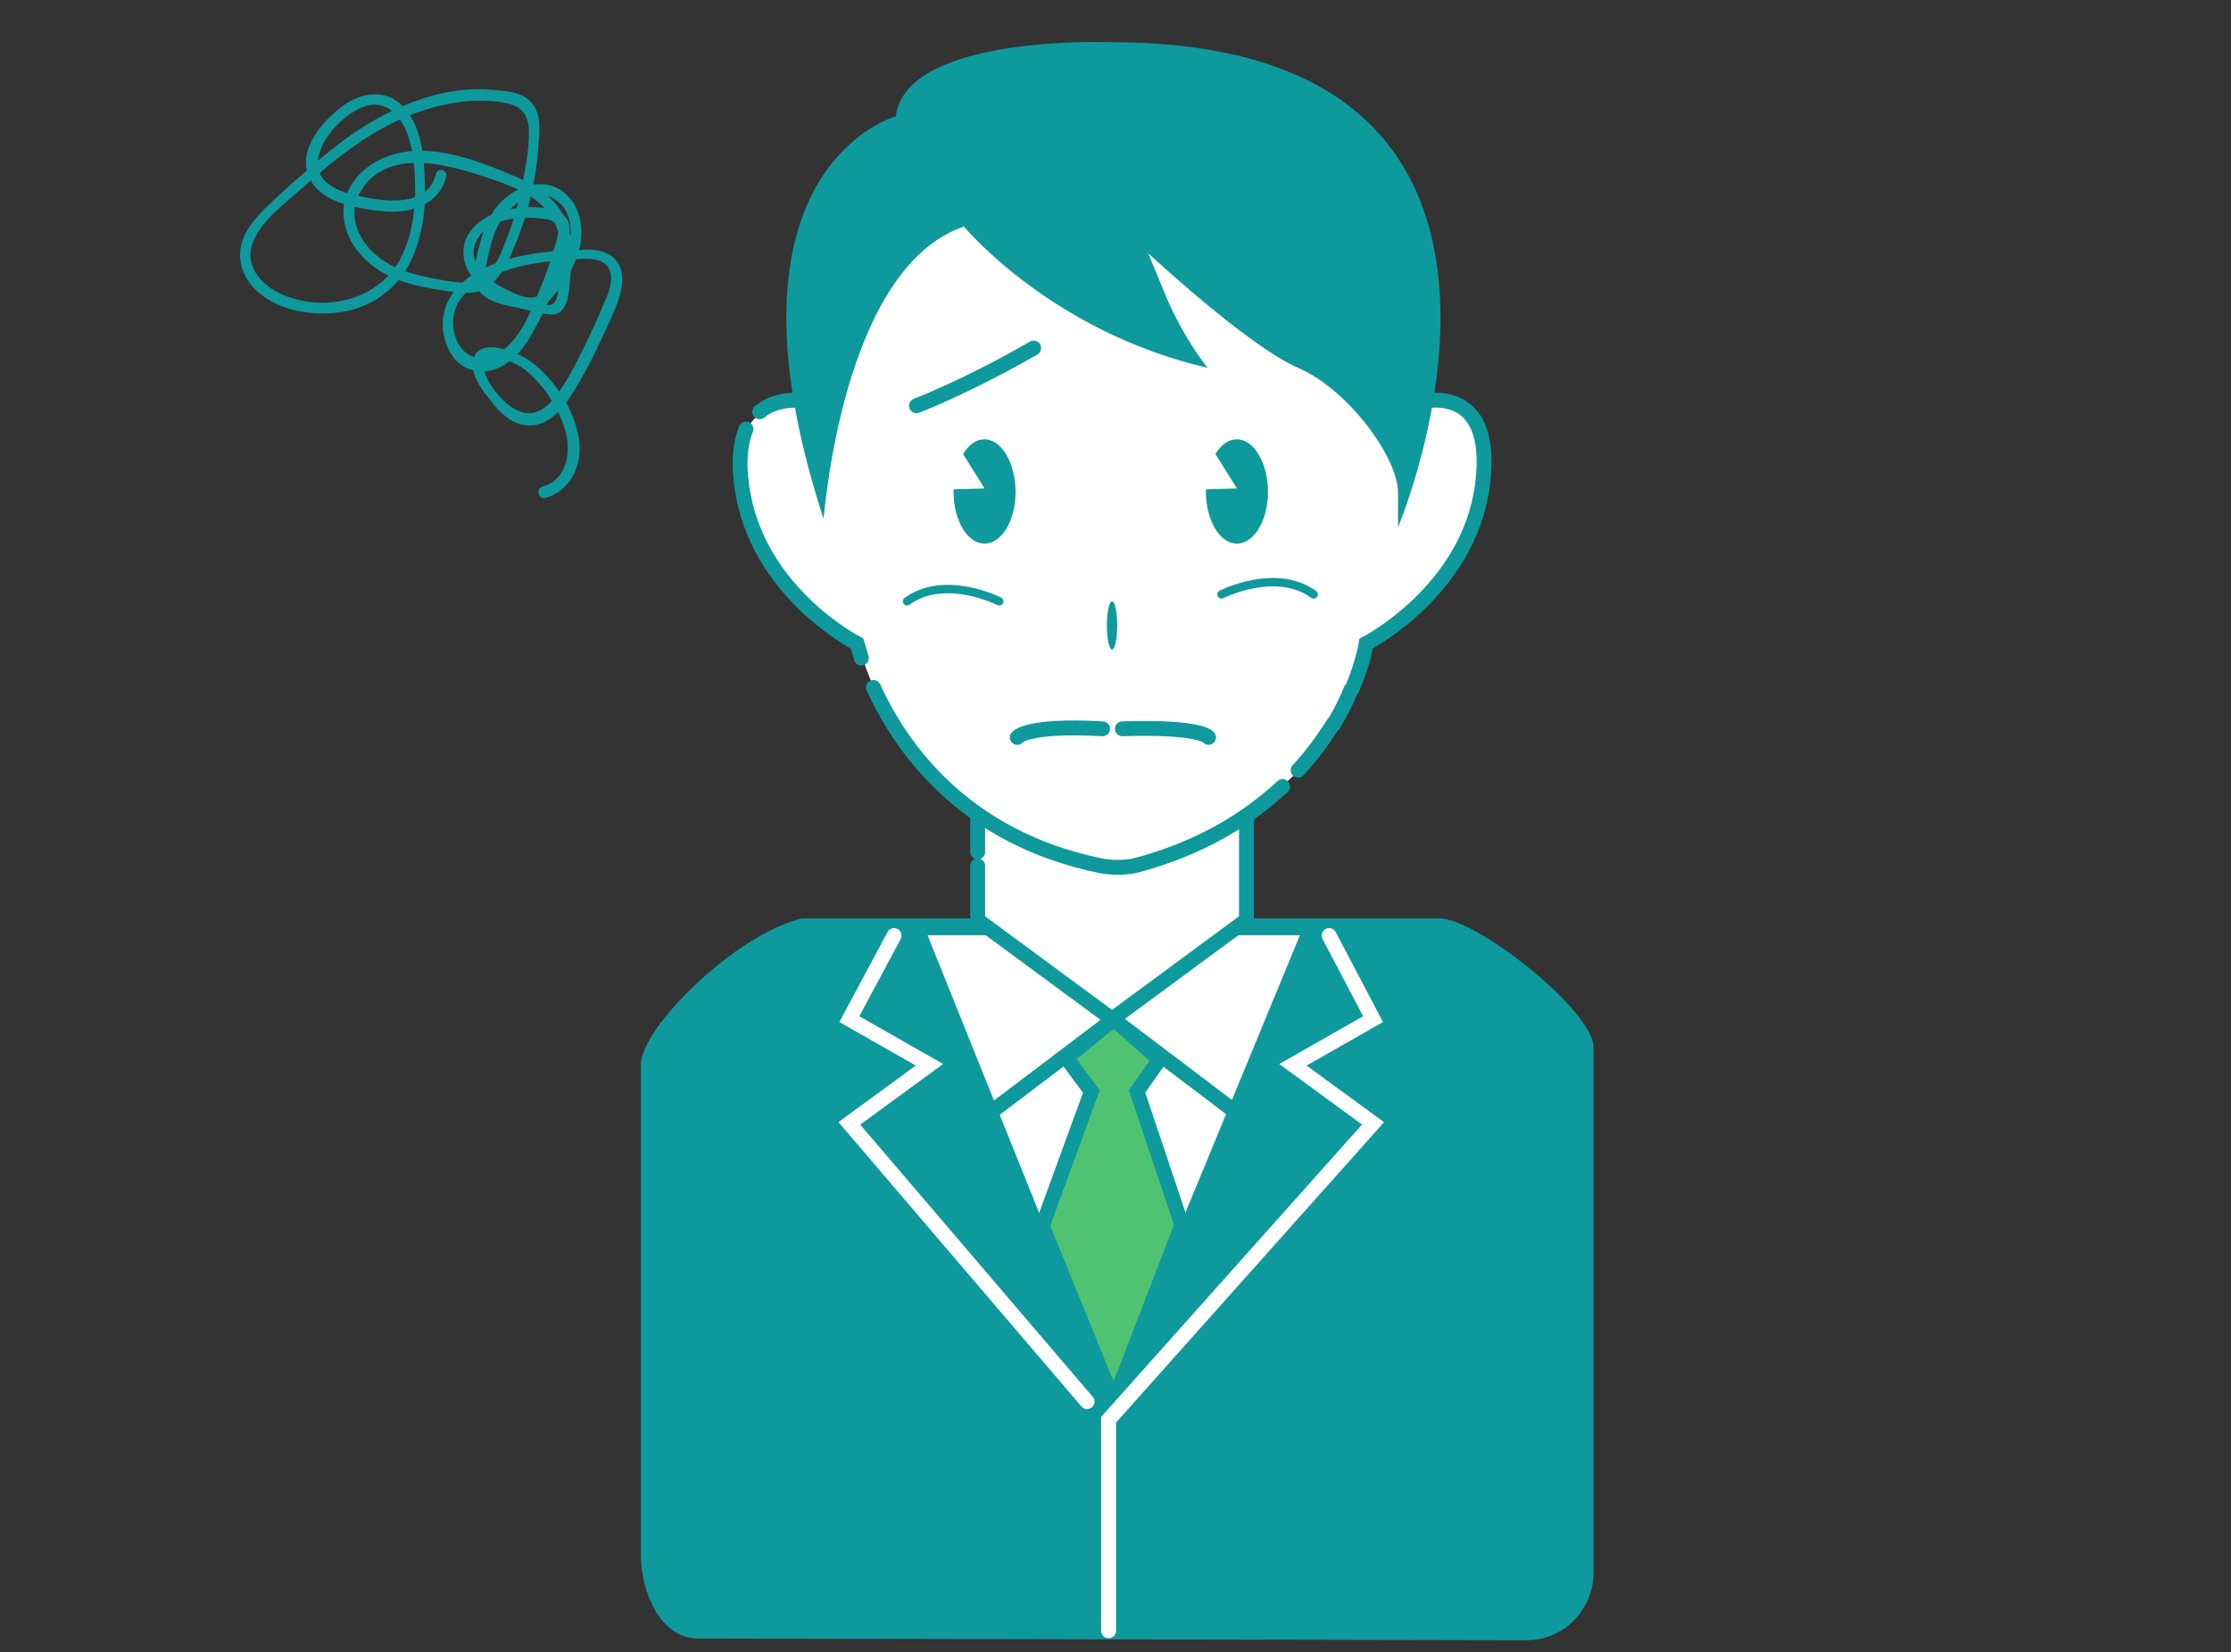
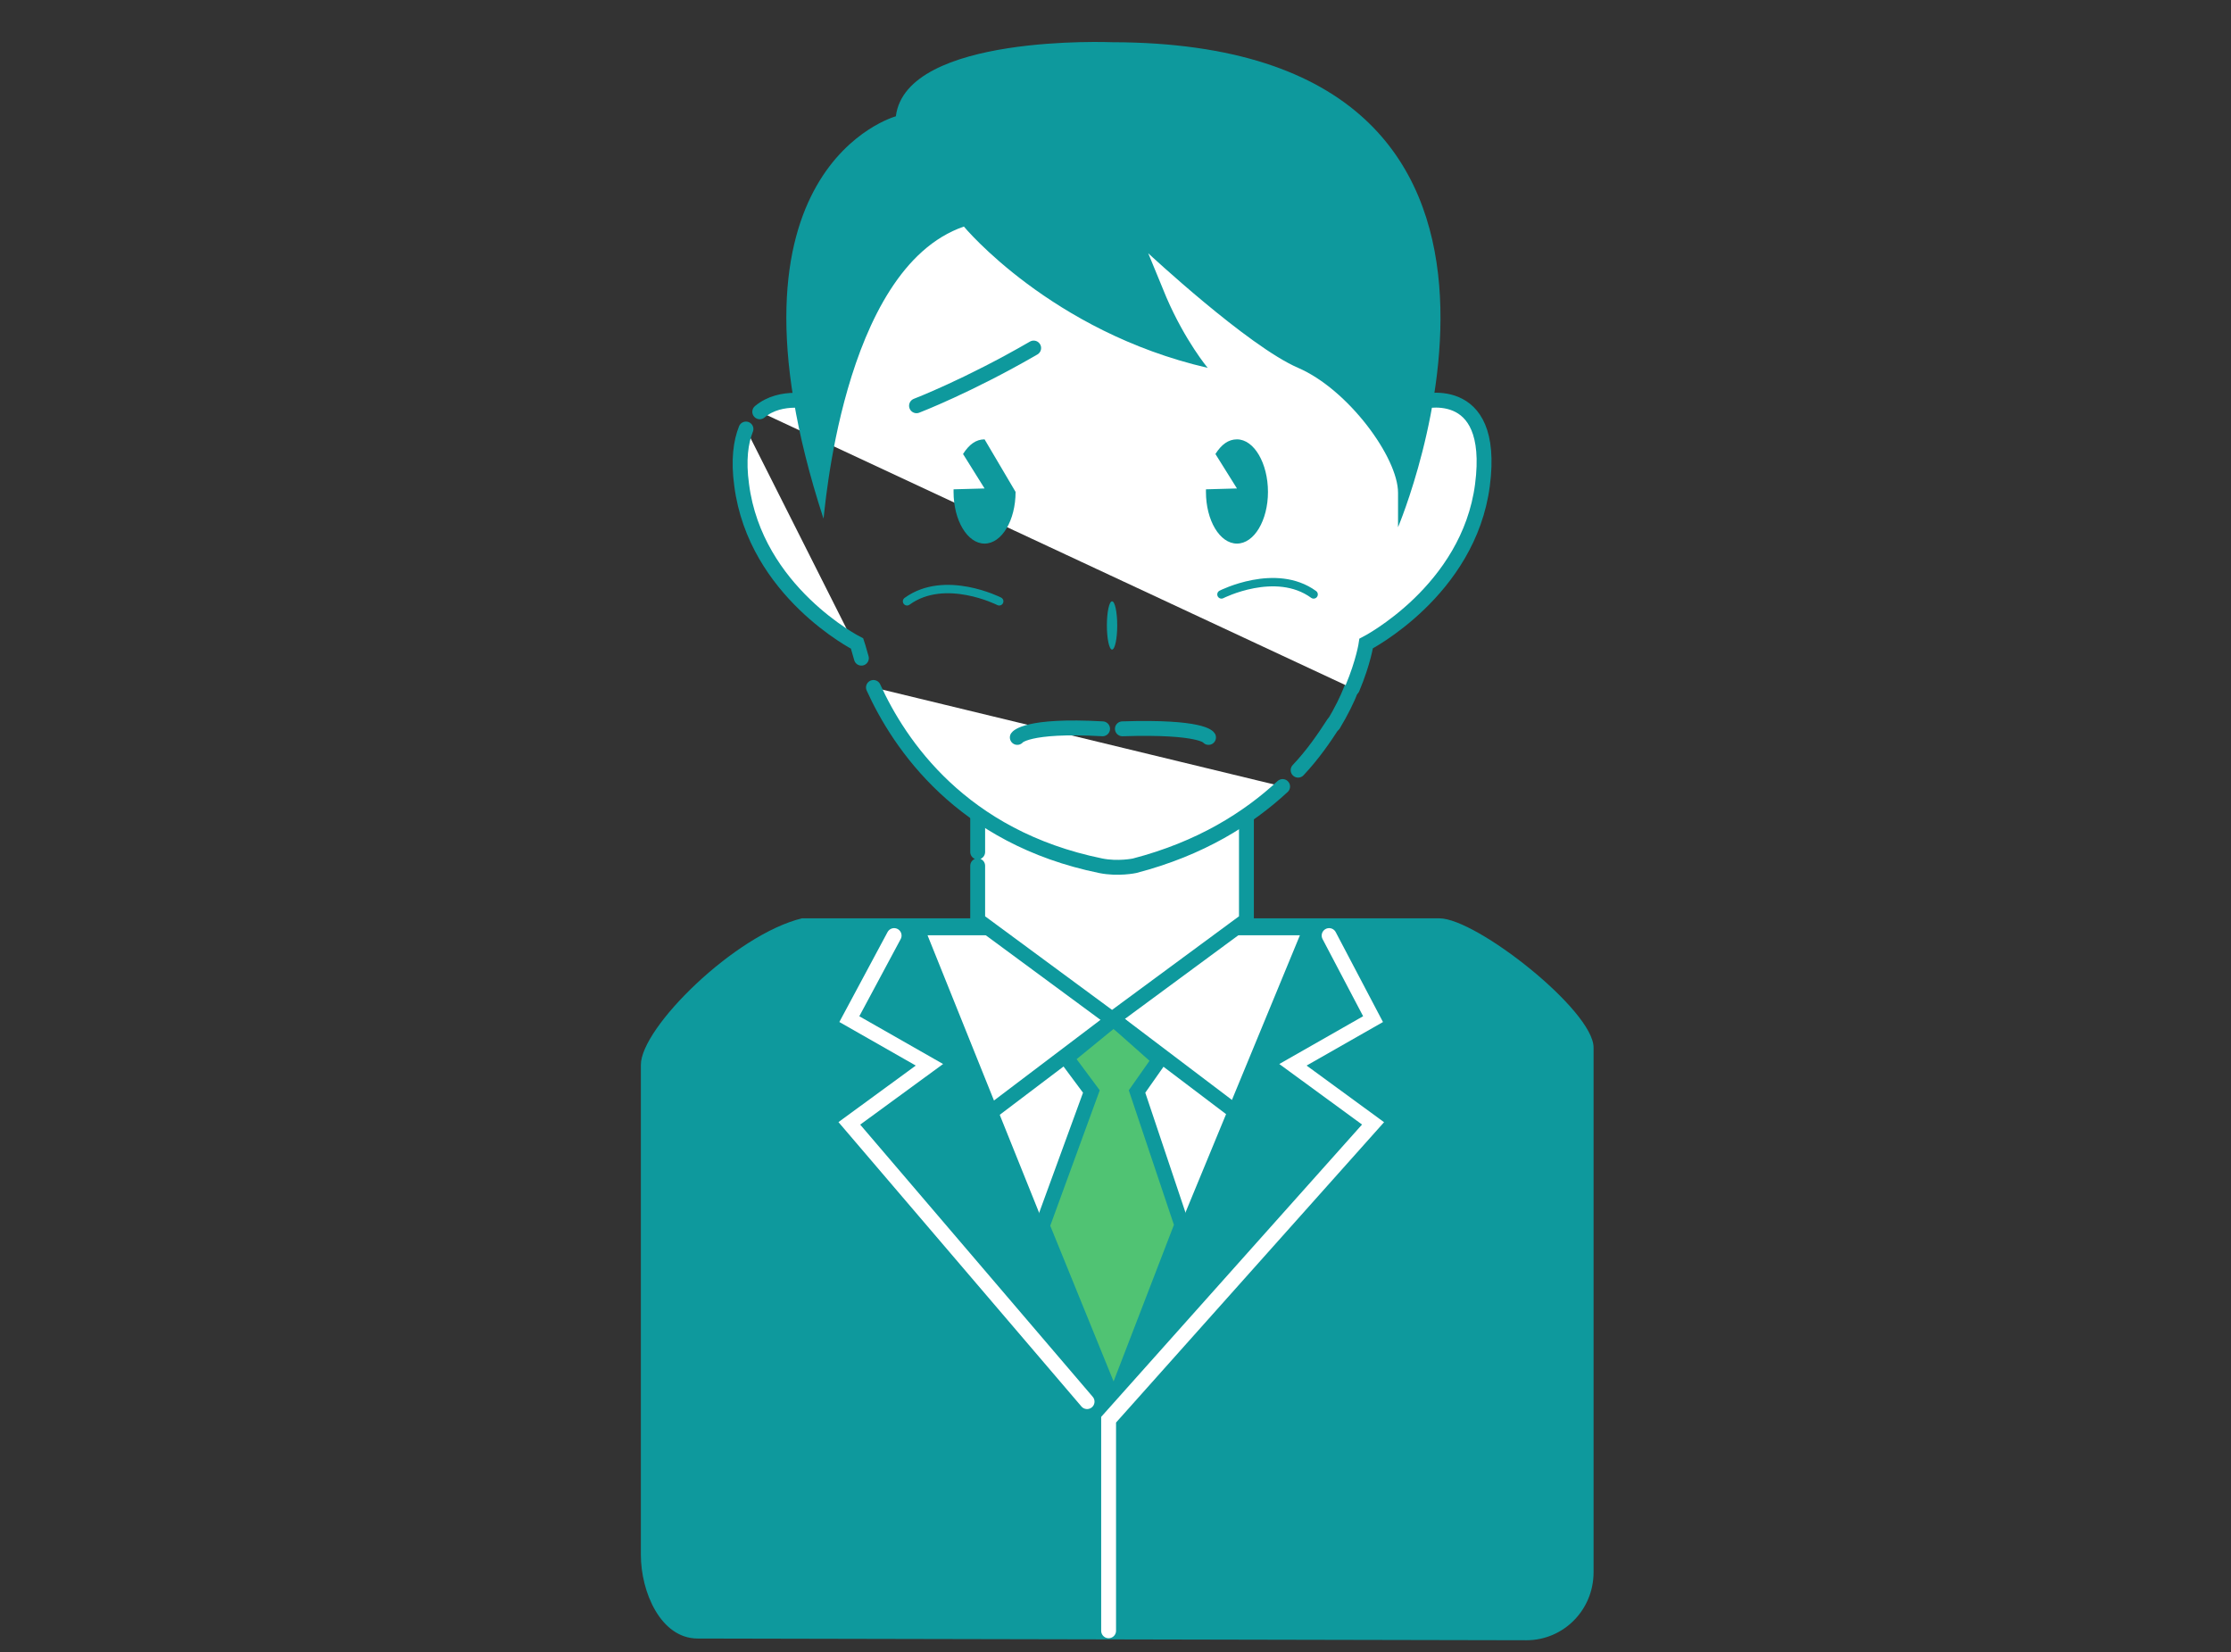
<svg xmlns="http://www.w3.org/2000/svg" version="1.1" id="レイヤー_1" x="0px" y="0px" viewBox="0 0 259 191.8" style="enable-background:new 0 0 259 191.8;" xml:space="preserve">
  <rect x="0" y="0" width="259" height="191.8" fill="#333333" stroke="none" />
  <style type="text/css">
	.st0{fill:#FFFFFF;}
	.st1{fill:#0E999D;}
	.st2{fill:#FFFFFF;stroke:#0E999D;stroke-width:1.727;stroke-linecap:round;stroke-miterlimit:10;}
	.st3{fill:#50C373;stroke:#0E999D;stroke-width:1.727;stroke-miterlimit:10;}
	.st4{fill:none;stroke:#0E999D;stroke-width:1.727;stroke-miterlimit:10;}
	.st5{fill:none;stroke:#FFFFFF;stroke-width:1.727;stroke-linecap:round;stroke-miterlimit:10;}
	.st6{fill:none;stroke:#0E999D;stroke-width:1.727;stroke-linecap:round;stroke-miterlimit:10;}
	.st7{fill:none;stroke:#0E999D;stroke-width:0.974;stroke-linecap:round;stroke-miterlimit:10;}
</style>
  <g>
-     <path class="st0" d="M94.4,46.7c0,0-7.5-0.9-8.4,5.2c-0.9,6.1,2.7,15.4,11.9,21.8l1.7,1c0,0,3,11.9,12,18.4   c9,6.5,18.3,7.7,18.3,7.7s19.7-4.2,26.6-19.7c2.4-4.6,3-6.3,3-6.3s13.9-11,12.9-21.1c-1-10.1-7.6-6.5-7.6-6.5s-20.8-22.9-29-22.4   c-8.2,0.5-25.8-1.3-25.8-1.3l-12.5,8l-0.7,8.8l-2.4,7" />
    <path class="st1" d="M177.2,190.4l-96.2-0.2c-4.3,0-6.6-5.4-6.6-9.7v-56.9c0-4.3,10.9-15.1,18.7-17h74c4.3,0,17.9,10.7,17.9,15   v60.9C185,186.9,181.5,190.4,177.2,190.4z" />
    <polygon class="st2" points="106.4,107.7 129,163.9 152.2,107.7  " />
    <polyline class="st2" points="113.5,98.9 113.5,94.9 144.7,94.9 144.7,106.8 129.1,118.3 113.5,106.8 113.5,100.5  " />
    <path class="st2" d="M100.3,79.4" />
    <path class="st2" d="M148.9,91.3c-4,3.7-9.5,7.2-17.2,9.2c0,0-1.9,0.4-3.9,0c-16.2-3.3-23.4-14.1-26.4-20.7" />
    <path class="st2" d="M154.8,84c-1.1,1.7-2.4,3.6-4.1,5.4" />
    <path class="st2" d="M156.9,79.9c-0.5,1.3-1.2,2.7-2.1,4.2" />
    <path class="st2" d="M88.2,47.8c2.5-2.1,6.2-1.1,6.2-1.1c0-17.4,8.1-37,33.2-37h3.9c25.1,0,33.2,19.7,33.2,37c0,0,9-2.7,7.4,9.6   s-13.5,18.4-13.5,18.4s-0.3,2.1-1.6,5.2" />
    <path class="st2" d="M100,76.4c-0.3-1.1-0.5-1.7-0.5-1.7s-11.8-6-13.4-18.4c-0.4-2.9-0.1-5,0.5-6.5" />
    <ellipse class="st1" cx="129.1" cy="72.6" rx="0.6" ry="2.8" />
-     <path class="st1" d="M114.3,51c-1,0-1.8,0.6-2.5,1.7l2.5,4l-3.6,0.1c0,0.1,0,0.2,0,0.3c0,3.3,1.6,6,3.6,6c2,0,3.6-2.7,3.6-6   S116.3,51,114.3,51z" />
+     <path class="st1" d="M114.3,51c-1,0-1.8,0.6-2.5,1.7l2.5,4l-3.6,0.1c0,0.1,0,0.2,0,0.3c0,3.3,1.6,6,3.6,6c2,0,3.6-2.7,3.6-6   z" />
    <path class="st1" d="M143.6,51c-1,0-1.8,0.6-2.5,1.7l2.5,4l-3.6,0.1c0,0.1,0,0.2,0,0.3c0,3.3,1.6,6,3.6,6s3.6-2.7,3.6-6   S145.6,51,143.6,51z" />
    <path class="st1" d="M111.9,26.3c0,0,10.1,12.2,28.3,16.4c0,0-2.6-3.1-4.8-8.2c-2.1-5.1-2.1-5.1-2.1-5.1s11.6,10.8,17.4,13.3   c5.8,2.5,11.6,10.4,11.6,14.5s0,4,0,4S186.1,5,129.1,4.9c0,0-23.9-1-25.1,8.6c0,0-21.7,5.9-8.4,46.7   C95.7,60.3,97.6,31.2,111.9,26.3z" />
    <polygon class="st3" points="121,142.3 129.3,162.7 137.2,142.2 132,126.7 134.6,123 129.3,118.3 123.8,122.8 126.7,126.7  " />
    <line class="st4" x1="129.3" y1="118.3" x2="115.3" y2="128.9" />
    <line class="st4" x1="129.2" y1="118.3" x2="143.2" y2="128.9" />
    <polyline class="st5" points="103.8,108.6 98.6,118.3 107.9,123.6 98.6,130.4 126.2,162.7  " />
    <polyline class="st5" points="154.3,108.6 159.4,118.3 150.1,123.6 159.4,130.4 128.7,164.8 128.7,189.3  " />
    <path class="st6" d="M106.4,47.1c0,0,6-2.3,13.6-6.7" />
    <path class="st7" d="M141.8,69c0,0,6.3-3.2,10.7,0" />
    <path class="st7" d="M116,69.8c0,0-6.3-3.2-10.7,0" />
    <g>
      <path class="st6" d="M130.3,84.6c9.3-0.3,10,1,10,1" />
      <path class="st6" d="M118.1,85.6c0,0,1-1.5,9.9-1" />
    </g>
  </g>
  <g>
    <g>
-       <path class="st1" d="M63.3,57.8c3-0.8,4.4-4,3.9-6.9c-0.5-3.3-2.8-6.8-5.4-8.8c-1.5-1.2-6.7-3.4-6.9,0.1c-0.1,1.5,1,3,1.9,4.1    c0.8,1.1,1.9,2.3,3.2,2.8c3.2,1.2,5.4-1.6,6.8-4c1.1-1.8,2.1-3.7,3-5.7c0.8-1.7,1.7-3.5,2.2-5.3c0.4-1.3,0.4-2.8-0.5-3.9    c-1-1.2-2.7-1.3-4.2-1.2c-3.7,0.1-7.6,0.5-11,2.1c-2.6,1.2-4.9,3.4-4.9,6.5c0,2.3,1.2,4.9,3.6,5.4c3.1,0.7,5.6-2,6.9-4.5    c1.9-3.4,3.6-7.5,4.2-11.4c0.2-1.3-0.4-2.3-1.7-2.7c-1.7-0.5-3.8-0.4-5.4-0.1c-2.8,0.5-5.8,2.7-5.1,5.9c0.6,2.9,3.8,4.4,6.3,5.3    c1.7,0.6,2.9,0.3,4-1.1c1.1-1.3,2.1-2.8,2.7-4.4c1.1-2.7,0.8-6.3-1.9-8c-2.7-1.6-6.1,0.1-7.7,2.5c-1,1.5-1.5,3.3-1.9,5    c-0.3,1.5-0.9,3.2,0.3,4.4c1.1,1.2,2.8,1.5,4.3,1.8c1,0.2,2,0.5,3,0.7c0.7,0.1,1.4,0.2,1.9-0.1c1.2-0.8,1.2-3,1.3-4.2    c0.2-1.7,0.3-3.5-0.1-5.3c-0.8-3.3-3.5-5.2-6.5-6.4c-3.5-1.5-7.4-3-11.3-2.9c-3,0.1-6.2,1.5-7.7,4.3c-1.6,2.9-0.4,6.3,1.9,8.4    c2.7,2.6,6.6,3.2,10.2,3.7c1.6,0.2,3.1,0.2,4.3-0.9c1.3-1.1,2-2.6,2.6-4.1c1.6-3.7,2.6-7.7,2.9-11.8c0.1-1.5,0.4-3.4-0.5-4.8    c-0.9-1.4-2.6-1.7-4.1-1.8c-3.8-0.5-7.7,0.3-11.3,1.9c-3.8,1.6-7.1,4-10.2,6.7c-1.6,1.4-3.2,2.8-4.7,4.2c-1.3,1.2-2.6,2.5-3.3,4    c-1.4,3,0.1,5.9,2.8,7.5c2.7,1.6,6.1,1.9,9.1,1.3c3.2-0.7,5.8-2.7,7.3-5.6c1.5-3,1.9-6.5,1.7-9.8c-0.1-2.8-0.4-5.9-2.3-8.1    c-2.1-2.5-5.3-1.9-7.6,0c-2.3,1.8-5,5.2-3.4,8.2c1.4,2.8,5.5,3.4,8.3,3.7c3,0.4,6.7-0.6,7.5-4c0.2-0.8-1-1.1-1.2-0.3    c-0.8,3.5-5,3.3-7.7,2.8c-2.2-0.4-5.9-1.1-6-3.9c-0.1-2.7,2.9-5.8,5.3-6.7c2.6-1,4.4,1.1,5.2,3.4c0.7,2.2,0.8,4.6,0.8,6.8    c-0.1,2.5-0.5,5.1-1.7,7.4c-2.5,4.7-8.3,6.2-13.2,4.4c-2.5-0.9-5-3.2-4-6.1c0.9-2.6,3.7-4.6,5.7-6.4c4.5-4,9.3-7.8,15.2-9.4    c2.8-0.8,5.9-1.1,8.7-0.5c1.8,0.4,2.5,1.5,2.5,3.3c0,1.6-0.2,3.2-0.5,4.7c-0.5,2.8-1.2,5.6-2.3,8.3c-0.5,1.3-1.1,2.7-2.2,3.7    c-1.3,1.2-3,0.8-4.6,0.6c-2.7-0.5-5.7-1-7.9-2.8c-2.2-1.7-3.6-4.7-2.2-7.3c3.1-5.7,10.7-3.3,15.4-1.7c2.3,0.8,4.8,1.7,6.4,3.7    c2,2.3,1.8,5.5,1.4,8.3c-0.1,0.6-0.1,1.4-0.3,1.9c-0.4,1-1.1,0.7-1.9,0.5c-1.5-0.4-3-0.6-4.5-1.1c-0.5-0.2-1.1-0.4-1.5-0.8    c-0.7-0.8-0.4-1.8-0.2-2.8c0.3-1.4,0.6-2.8,1.2-4.1c1.1-2.3,4.1-5,6.8-3.2c2.4,1.6,2,5.1,0.8,7.3c-0.6,1.2-1.5,2.7-2.5,3.6    c-1.1,1.1-3.2-0.1-4.4-0.7c-2-1-4.4-3.1-3-5.6c1.5-2.7,5.7-2.8,8.3-2.3c1.8,0.4,0.9,2.5,0.5,3.7c-0.4,1.5-0.9,2.9-1.5,4.3    c-1,2.5-2.2,5.7-4.5,7.3c-2,1.5-4.5,0.8-5.3-1.6c-1.8-5.6,4.9-7.9,9.1-8.6c1.5-0.3,3.1-0.4,4.6-0.5c1.4-0.1,3.6-0.3,4.2,1.3    c0.4,1.1-0.1,2.6-0.6,3.6c-0.6,1.5-1.3,3-2,4.5c-1.2,2.4-2.5,5.3-4.4,7.3c-2.4,2.5-5,0.5-6.6-1.8c-0.3-0.4-0.5-0.8-0.7-1.2    c-0.4-0.8-0.8-2.3,0.6-2.3c1.3-0.1,2.6,0.6,3.7,1.3c2.2,1.7,4,4.4,4.8,7.1c0.8,2.5,0.2,5.9-2.7,6.6C62.2,56.8,62.5,58,63.3,57.8    L63.3,57.8z" />
-     </g>
+       </g>
  </g>
</svg>